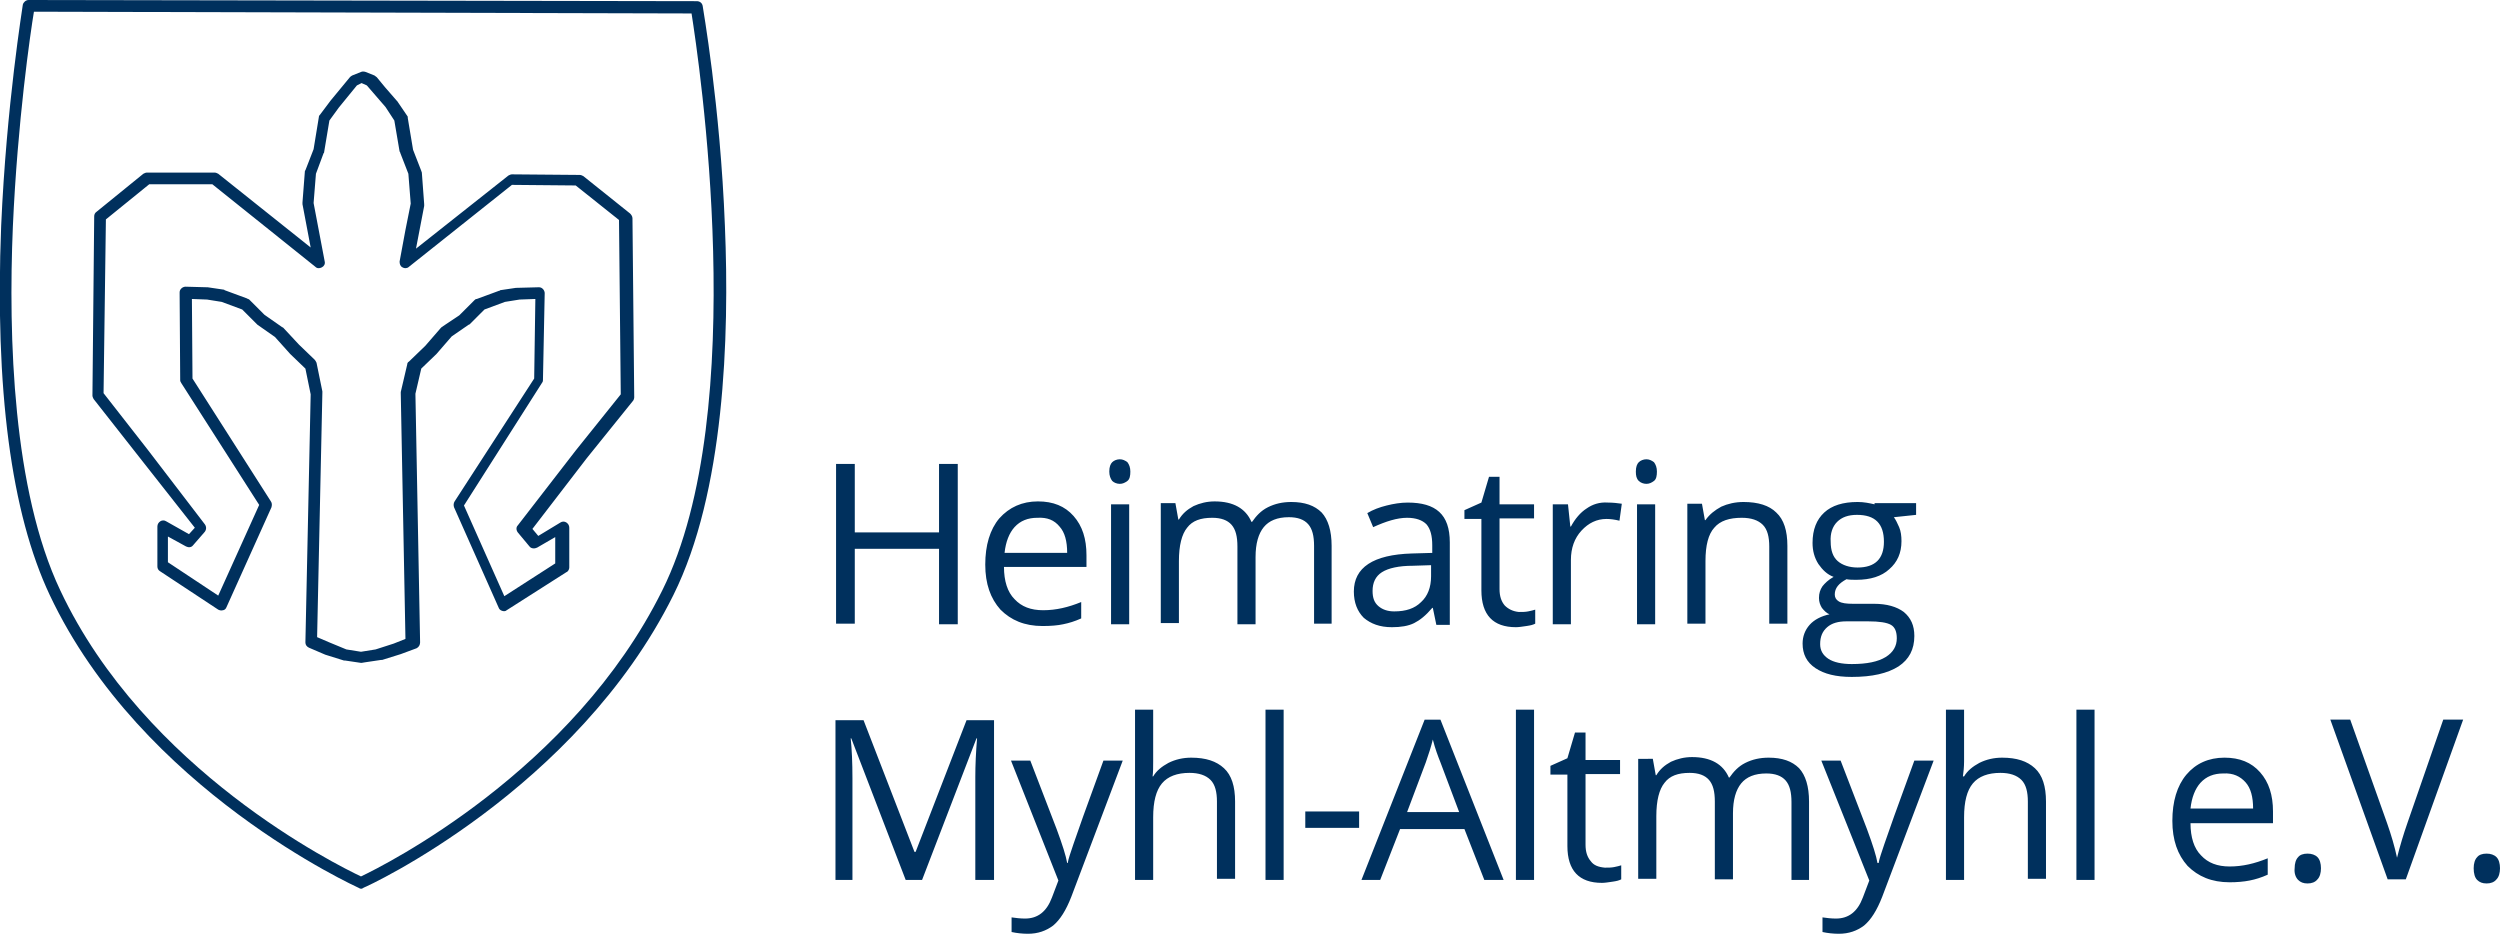
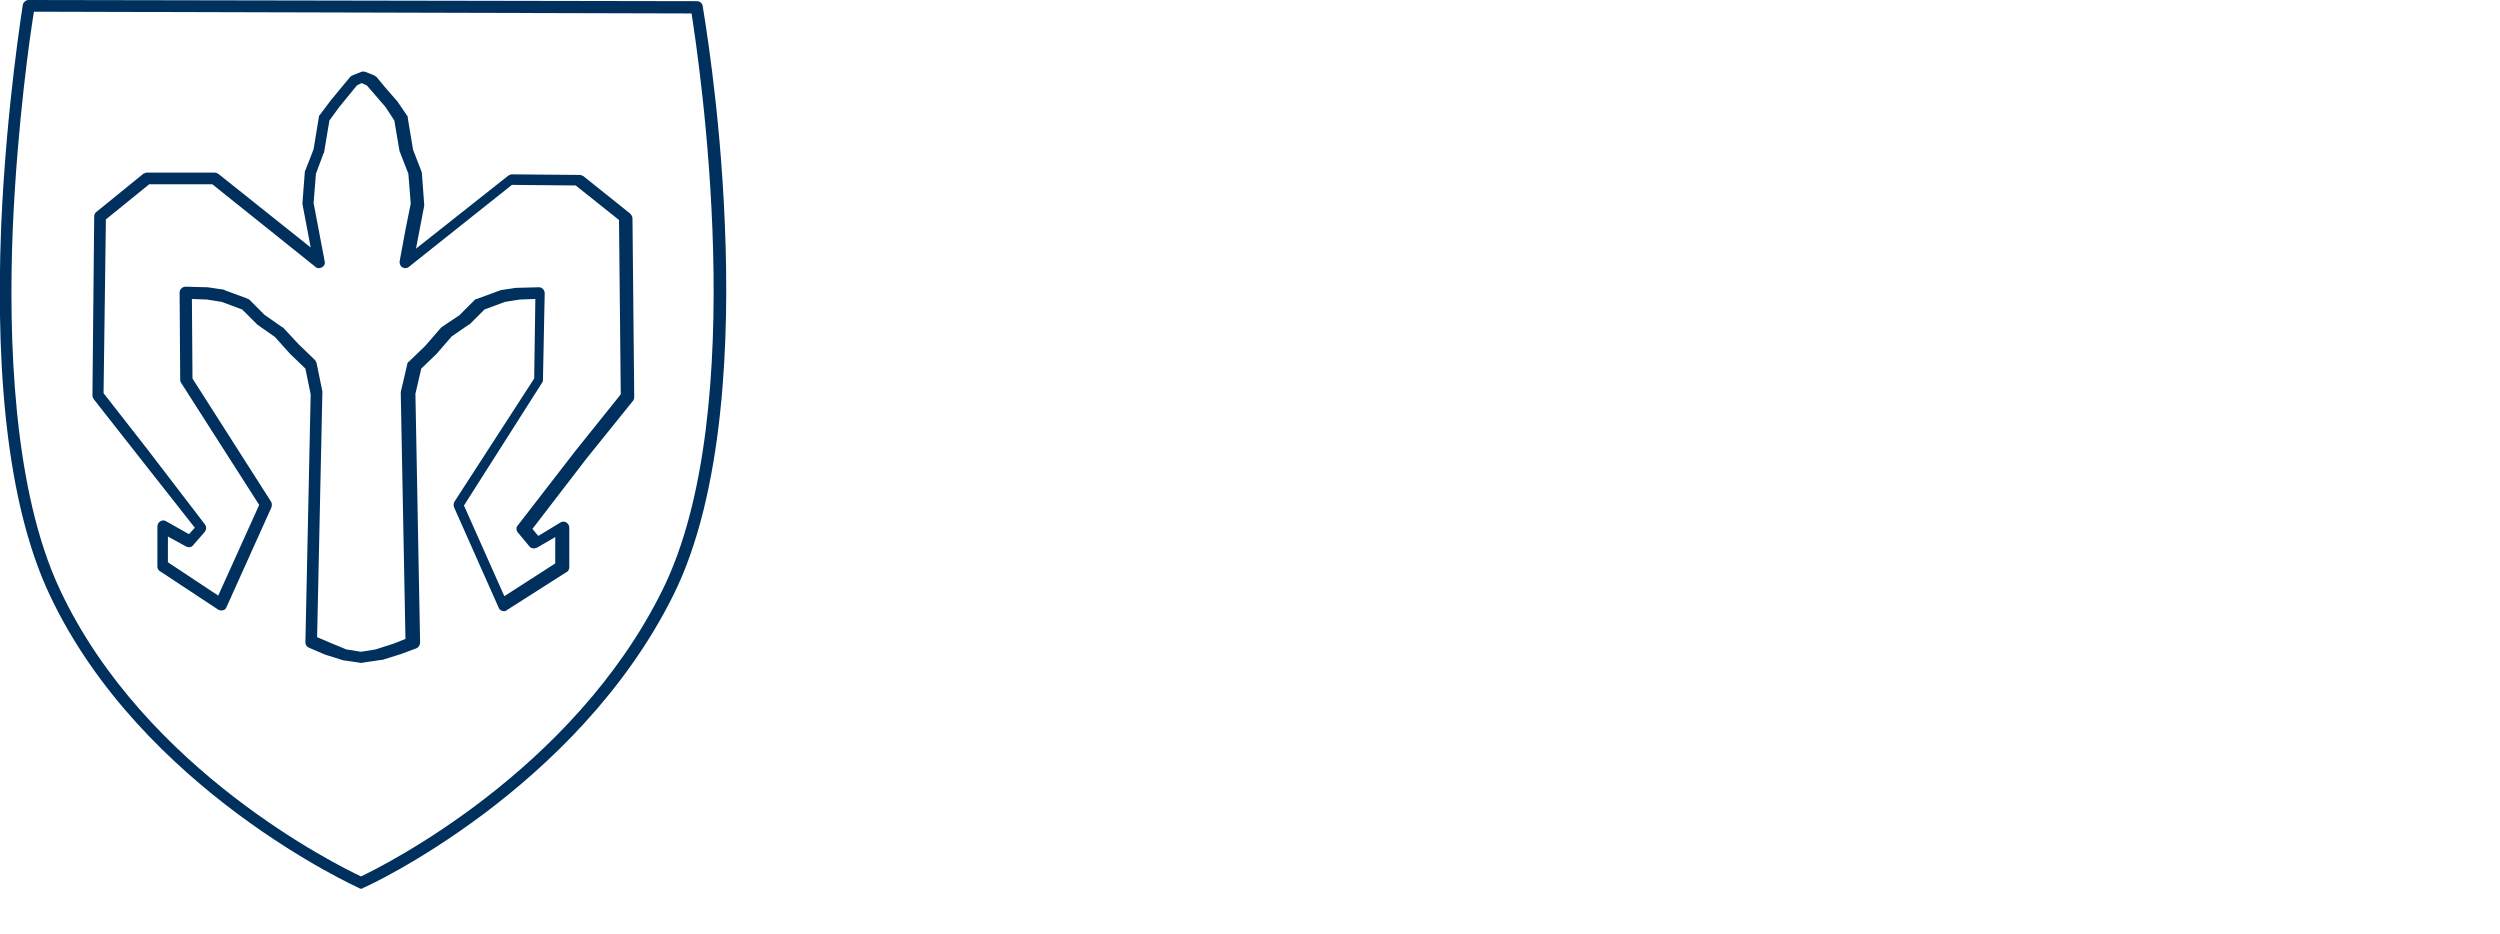
<svg xmlns="http://www.w3.org/2000/svg" version="1.1" id="Ebene_1" x="0px" y="0px" viewBox="0 0 427.3 159.6" style="enable-background:new 0 0 427.3 159.6;" xml:space="preserve">
  <style type="text/css">
	.st0{fill:#00305D;}
</style>
  <g>
    <path class="st0" d="M61.8,151.9c-0.1,0-0.3,0-0.4-0.1C61,151.6,24.2,135,8.5,101.7c-6.6-14-9.4-35.2-8.3-63.1   C1.1,17.9,3.9,1,3.9,0.8C4,0.4,4.4,0,4.9,0c0,0,0,0,0,0l114.2,0.2c0.5,0,0.9,0.3,1,0.8c0,0.2,3,16.9,3.8,37.6   c0.8,19.1-0.1,45.6-8.8,63.1c-16.6,33.4-52.5,49.9-52.9,50C62,151.8,61.9,151.9,61.8,151.9z M5.8,2C5.2,5.6,3,20.7,2.2,38.7   c-0.8,19,0,45.1,8.1,62.2c14.5,30.8,47.4,47,51.4,48.9c4-1.9,36.2-18,51.5-48.9c15.3-30.8,6.2-90.9,5-98.6L5.8,2z M61.8,113.3   c0,0-0.1,0-0.1,0l-2.7-0.4c-0.1,0-0.1,0-0.2,0l-3.2-1l-2.8-1.2c-0.4-0.2-0.6-0.5-0.6-0.9l0.9-42.4l-0.9-4.4l-2.6-2.5l-2.6-2.9   l-3-2.1c0,0-0.1-0.1-0.1-0.1l-2.5-2.5l-3.5-1.3l-2.5-0.4l-2.6-0.1l0.1,13.6l13.4,21c0.2,0.3,0.2,0.6,0.1,1l-7.7,17.1   c-0.1,0.3-0.4,0.5-0.6,0.5c-0.3,0.1-0.6,0-0.8-0.1l-10-6.6c-0.3-0.2-0.4-0.5-0.4-0.8V90c0-0.4,0.2-0.7,0.5-0.9c0.3-0.2,0.7-0.2,1,0   l3.9,2.2l1-1.1L23.7,78l-7.7-9.8c-0.1-0.2-0.2-0.4-0.2-0.6L16.1,37c0-0.3,0.1-0.6,0.4-0.8l8-6.5c0.2-0.1,0.4-0.2,0.6-0.2h11.6   c0.2,0,0.4,0.1,0.6,0.2l15.8,12.6l-1.4-7.4c0-0.1,0-0.2,0-0.3l0.4-5.2c0-0.1,0-0.2,0.1-0.3l1.4-3.6l0.9-5.5c0-0.2,0.1-0.3,0.2-0.4   l1.8-2.4l3.3-4c0.1-0.1,0.2-0.2,0.4-0.3l1.5-0.6c0.2-0.1,0.5-0.1,0.8,0l1.5,0.6c0.1,0.1,0.3,0.2,0.4,0.3l1.4,1.7l2,2.3   c0,0,0.1,0.1,0.1,0.1l1.7,2.5c0.1,0.1,0.1,0.2,0.1,0.4l0.9,5.4l1.4,3.6c0,0.1,0.1,0.2,0.1,0.3l0.4,5.4c0,0.1,0,0.2,0,0.3l-1.4,7.3   l15.8-12.5c0.2-0.1,0.4-0.2,0.6-0.2l11.6,0.1c0.2,0,0.4,0.1,0.6,0.2l8,6.4c0.2,0.2,0.4,0.5,0.4,0.8l0.3,30.6c0,0.2-0.1,0.5-0.2,0.6   l-7.9,9.8l-9.3,12.1l1,1.2l3.8-2.3c0.3-0.2,0.7-0.2,1,0c0.3,0.2,0.5,0.5,0.5,0.9v6.8c0,0.3-0.2,0.7-0.5,0.8l-10.2,6.5   c-0.2,0.2-0.5,0.2-0.8,0.1c-0.3-0.1-0.5-0.3-0.6-0.6l-7.6-17.1c-0.1-0.3-0.1-0.7,0.1-1l13.6-21l0.2-13.6l-2.7,0.1l-2.5,0.4   l-3.5,1.3l-2.5,2.5c0,0-0.1,0.1-0.2,0.1l-2.9,2l-2.6,3l-2.6,2.5l-1,4.3l0.8,42.5c0,0.4-0.2,0.8-0.6,1l-2.7,1l-3.2,1   c-0.1,0-0.1,0-0.2,0l-2.7,0.4C61.8,113.3,61.8,113.3,61.8,113.3z M59.2,111l2.5,0.4l2.5-0.4l3.1-1l2-0.8l-0.8-41.9   c0-0.1,0-0.2,0-0.3l1.1-4.7c0-0.2,0.1-0.4,0.3-0.5l2.8-2.7l2.6-3c0.1-0.1,0.1-0.1,0.2-0.2l3-2l2.6-2.6c0.1-0.1,0.2-0.2,0.4-0.2   l3.8-1.4c0.1,0,0.1,0,0.2-0.1l2.7-0.4c0,0,0.1,0,0.1,0l3.8-0.1c0.3,0,0.5,0.1,0.7,0.3c0.2,0.2,0.3,0.5,0.3,0.7l-0.3,14.9   c0,0.2-0.1,0.4-0.2,0.5L79.3,86.4l6.9,15.5l8.7-5.6v-4.5l-3.1,1.8c-0.4,0.2-1,0.2-1.3-0.2l-2-2.4c-0.3-0.4-0.3-0.9,0-1.2L98.4,77   l7.7-9.6l-0.3-29.8l-7.4-5.9l-10.9-0.1l-17.6,14c-0.3,0.3-0.8,0.3-1.1,0.1c-0.4-0.2-0.5-0.6-0.5-1l1-5.4c0,0,0,0,0,0l0.9-4.5   l-0.4-5.1l-1.4-3.6c0-0.1,0-0.1-0.1-0.2l-0.9-5.3l-1.5-2.3l-3.2-3.7l-0.9-0.4L61,14.6l-3.1,3.8l-1.6,2.2l-0.9,5.4   c0,0.1,0,0.1-0.1,0.2L54,29.7l-0.4,5l1.9,10c0.1,0.4-0.1,0.8-0.5,1c-0.4,0.2-0.8,0.2-1.1-0.1L36.3,31.5H25.5l-7.4,6l-0.4,29.7   l7.5,9.6L35,89.6c0.3,0.4,0.3,0.9,0,1.3l-2,2.3c-0.3,0.4-0.8,0.4-1.2,0.2l-3.1-1.7v4.4l8.6,5.7l7-15.5L31,65.5   c-0.1-0.2-0.2-0.3-0.2-0.5L30.7,50c0-0.3,0.1-0.5,0.3-0.7s0.5-0.3,0.7-0.3l3.7,0.1c0,0,0.1,0,0.1,0l2.7,0.4c0.1,0,0.1,0,0.2,0.1   l3.8,1.4c0.1,0.1,0.3,0.1,0.4,0.2l2.6,2.6l3,2.1c0.1,0,0.1,0.1,0.2,0.1l2.7,2.9l2.7,2.6c0.1,0.1,0.2,0.3,0.3,0.5l1,4.9   c0,0.1,0,0.1,0,0.2l-0.9,41.8l2.1,0.9L59.2,111z" />
-     <path class="st0" d="M423.4,150.4c0.4,0.4,0.9,0.6,1.6,0.6c0.7,0,1.3-0.2,1.7-0.7c0.4-0.4,0.6-1.1,0.6-1.9c0-0.8-0.2-1.5-0.6-1.9   c-0.4-0.4-1-0.6-1.7-0.6c-0.7,0-1.3,0.2-1.6,0.6c-0.4,0.4-0.6,1.1-0.6,1.9C422.8,149.3,423,150,423.4,150.4 M411.5,140.6   c-0.7,2-1.3,4-1.8,6c-0.4-1.9-1-3.9-1.7-5.9l-6.3-17.7h-3.4l9.8,27.3h3.1l9.8-27.3h-3.4L411.5,140.6z M392.8,150.4   c0.4,0.4,0.9,0.6,1.6,0.6c0.7,0,1.3-0.2,1.7-0.7c0.4-0.4,0.6-1.1,0.6-1.9c0-0.8-0.2-1.5-0.6-1.9c-0.4-0.4-1-0.6-1.7-0.6   c-0.7,0-1.3,0.2-1.6,0.6c-0.4,0.4-0.6,1.1-0.6,1.9C392.1,149.3,392.4,150,392.8,150.4 M383.8,133.7c0.9,1,1.3,2.5,1.3,4.5h-10.7   c0.2-1.9,0.8-3.4,1.7-4.4c1-1.1,2.3-1.6,3.9-1.6C381.7,132.1,382.9,132.7,383.8,133.7 M384.5,150.5c1-0.2,2-0.5,3.1-1v-2.8   c-2.2,0.9-4.3,1.4-6.5,1.4c-2.1,0-3.7-0.6-4.9-1.9c-1.2-1.2-1.8-3.1-1.8-5.5h14.1v-2c0-2.8-0.7-5-2.2-6.7c-1.5-1.7-3.5-2.5-6.1-2.5   c-2.7,0-4.9,1-6.5,2.9c-1.6,1.9-2.4,4.6-2.4,7.9c0,3.3,0.9,5.8,2.6,7.7c1.8,1.8,4.1,2.8,7.2,2.8   C382.3,150.8,383.5,150.7,384.5,150.5 M358,121.3h-3.1v29.1h3.1V121.3z M349.7,150.4V137c0-2.6-0.6-4.5-1.9-5.7   c-1.3-1.2-3.1-1.8-5.6-1.8c-1.4,0-2.7,0.3-3.9,0.9c-1.1,0.6-2,1.3-2.6,2.3h-0.2c0.1-0.7,0.2-1.6,0.2-2.6v-8.8h-3.1v29.1h3.1v-10.7   c0-2.7,0.5-4.6,1.5-5.8c1-1.2,2.6-1.8,4.7-1.8c1.6,0,2.8,0.4,3.6,1.2c0.8,0.8,1.1,2.1,1.1,3.7v13.2H349.7z M319.5,150.5l-1.1,2.9   c-0.9,2.4-2.4,3.6-4.6,3.6c-0.8,0-1.6-0.1-2.3-0.2v2.5c0.9,0.2,1.9,0.3,2.8,0.3c1.7,0,3.1-0.5,4.3-1.4c1.2-1,2.2-2.6,3.1-4.9   l8.8-23.3h-3.3c-2.9,7.9-4.6,12.7-5.1,14.2c-0.5,1.5-0.9,2.6-1,3.3h-0.2c-0.2-1.2-0.8-3.1-1.8-5.8l-4.5-11.7h-3.3L319.5,150.5z    M309.2,150.4V137c0-2.6-0.6-4.5-1.7-5.7c-1.2-1.2-2.9-1.8-5.2-1.8c-1.5,0-2.8,0.3-4,0.9c-1.2,0.6-2,1.5-2.7,2.5h-0.1   c-1-2.3-3.1-3.5-6.3-3.5c-1.3,0-2.5,0.3-3.6,0.8c-1.1,0.6-1.9,1.3-2.5,2.3H283l-0.5-2.8H280v20.5h3.1v-10.7c0-2.7,0.5-4.6,1.4-5.7   c0.9-1.2,2.3-1.7,4.3-1.7c1.5,0,2.6,0.4,3.3,1.2c0.7,0.8,1,2,1,3.7v13.3h3.1V139c0-2.3,0.5-4,1.4-5.1c0.9-1.1,2.3-1.7,4.3-1.7   c1.5,0,2.6,0.4,3.3,1.2c0.7,0.8,1,2,1,3.7v13.3H309.2z M271.9,147.2c-0.6-0.7-0.9-1.6-0.9-2.8v-12.1h5.9v-2.4H271v-4.7h-1.8   l-1.3,4.4l-2.9,1.3v1.5h2.9v12.2c0,4.2,2,6.3,5.9,6.3c0.5,0,1.1-0.1,1.8-0.2c0.7-0.1,1.1-0.2,1.5-0.4v-2.4   c-0.3,0.1-0.7,0.2-1.2,0.3c-0.5,0.1-1,0.1-1.6,0.1C273.2,148.2,272.4,147.9,271.9,147.2 M262.2,121.3h-3.1v29.1h3.1V121.3z    M240.5,138.8l3.2-8.5c0.5-1.4,0.9-2.7,1.2-3.9c0.4,1.6,0.9,2.9,1.3,3.9l3.2,8.5H240.5z M257,150.4L246.2,123h-2.7l-10.8,27.4h3.2   l3.4-8.7h11l3.4,8.7H257z M232.3,138.7h-9.2v2.8h9.2V138.7z M219.4,121.3h-3.1v29.1h3.1V121.3z M211.1,150.4V137   c0-2.6-0.6-4.5-1.9-5.7c-1.3-1.2-3.1-1.8-5.6-1.8c-1.4,0-2.7,0.3-3.9,0.9c-1.1,0.6-2,1.3-2.6,2.3H197c0.1-0.7,0.1-1.6,0.1-2.6v-8.8   H194v29.1h3.1v-10.7c0-2.7,0.5-4.6,1.5-5.8c1-1.2,2.6-1.8,4.7-1.8c1.6,0,2.8,0.4,3.6,1.2c0.8,0.8,1.1,2.1,1.1,3.7v13.2H211.1z    M180.9,150.5l-1.1,2.9c-0.9,2.4-2.4,3.6-4.6,3.6c-0.8,0-1.6-0.1-2.3-0.2v2.5c0.9,0.2,1.9,0.3,2.8,0.3c1.7,0,3.1-0.5,4.3-1.4   c1.2-1,2.2-2.6,3.1-4.9l8.8-23.3h-3.3c-2.9,7.9-4.6,12.7-5.1,14.2c-0.5,1.5-0.9,2.6-1,3.3h-0.1c-0.2-1.2-0.8-3.1-1.8-5.8l-4.5-11.7   h-3.3L180.9,150.5z M157.6,150.4l9.3-24.2h0.1c-0.2,2.4-0.3,4.6-0.3,6.6v17.6h3.2v-27.3h-4.7l-8.7,22.5h-0.2l-8.7-22.5h-4.8v27.3   h2.9V133c0-2.6-0.1-4.9-0.3-6.8h0.1l9.3,24.2H157.6z" />
-     <path class="st0" d="M314,89.2c0.8-0.8,1.9-1.2,3.4-1.2c3.1,0,4.6,1.5,4.6,4.6c0,2.9-1.5,4.4-4.5,4.4c-1.4,0-2.6-0.4-3.4-1.1   s-1.2-1.8-1.2-3.3C312.8,91.2,313.2,90,314,89.2 M312.3,107.2c0.8-0.7,1.9-1,3.3-1h3.7c1.9,0,3.2,0.2,3.9,0.6s1,1.2,1,2.3   c0,1.3-0.6,2.4-1.9,3.2c-1.3,0.8-3.2,1.2-5.8,1.2c-1.7,0-3.1-0.3-4-0.9c-0.9-0.6-1.4-1.4-1.4-2.5   C311.1,108.8,311.5,107.9,312.3,107.2 M320.4,86.2c-0.9-0.2-1.8-0.4-2.9-0.4c-2.5,0-4.4,0.6-5.7,1.8c-1.3,1.2-2,2.9-2,5.2   c0,1.3,0.3,2.5,1,3.6c0.7,1,1.5,1.8,2.6,2.2c-0.9,0.5-1.5,1.1-1.9,1.6c-0.4,0.6-0.6,1.2-0.6,2c0,0.7,0.2,1.2,0.5,1.7   c0.4,0.5,0.8,0.9,1.3,1.1c-1.4,0.3-2.6,0.9-3.4,1.8c-0.8,0.9-1.2,2-1.2,3.2c0,1.8,0.7,3.2,2.2,4.2c1.5,1,3.5,1.5,6.2,1.5   c3.5,0,6.1-0.6,8-1.8c1.8-1.2,2.7-2.9,2.7-5.2c0-1.8-0.6-3.1-1.8-4.1c-1.2-0.9-2.9-1.4-5.1-1.4h-3.6c-1.1,0-1.9-0.1-2.4-0.4   c-0.5-0.3-0.7-0.7-0.7-1.2c0-1.1,0.7-1.9,2-2.6c0.5,0.1,1.1,0.1,1.7,0.1c2.4,0,4.3-0.6,5.6-1.8c1.4-1.2,2.1-2.8,2.1-4.8   c0-0.9-0.1-1.7-0.4-2.4c-0.3-0.7-0.6-1.3-0.9-1.7l3.8-0.4v-2H320.4z M305.5,106.7V93.3c0-2.6-0.6-4.5-1.9-5.7   c-1.2-1.2-3.1-1.8-5.6-1.8c-1.4,0-2.7,0.3-3.8,0.8c-1.1,0.6-2,1.3-2.7,2.3h-0.1l-0.5-2.8h-2.5v20.5h3.1V95.9c0-2.7,0.5-4.6,1.5-5.7   c1-1.2,2.6-1.7,4.7-1.7c1.6,0,2.8,0.4,3.6,1.2c0.8,0.8,1.1,2.1,1.1,3.7v13.2H305.5z M280.1,82.2c0.3,0.3,0.8,0.5,1.3,0.5   c0.5,0,0.9-0.2,1.3-0.5c0.4-0.3,0.5-0.9,0.5-1.6c0-0.7-0.2-1.2-0.5-1.6c-0.4-0.3-0.8-0.5-1.3-0.5c-0.5,0-1,0.2-1.3,0.5   s-0.5,0.8-0.5,1.6C279.6,81.3,279.7,81.8,280.1,82.2 M282.9,86.2h-3.1v20.5h3.1V86.2z M271.2,86.9c-1.1,0.7-2,1.8-2.7,3.1h-0.1   l-0.4-3.8h-2.6v20.5h3.1v-11c0-2,0.6-3.7,1.8-5c1.2-1.3,2.6-2,4.3-2c0.6,0,1.4,0.1,2.2,0.3l0.4-2.9c-0.7-0.1-1.5-0.2-2.4-0.2   C273.4,85.8,272.2,86.2,271.2,86.9 M257.2,103.5c-0.6-0.7-0.9-1.6-0.9-2.8V88.6h5.9v-2.4h-5.9v-4.7h-1.8l-1.3,4.4l-2.9,1.3v1.5h2.9   v12.2c0,4.2,2,6.3,5.9,6.3c0.5,0,1.1-0.1,1.8-0.2c0.7-0.1,1.1-0.2,1.5-0.4v-2.4c-0.3,0.1-0.7,0.2-1.2,0.3c-0.5,0.1-1,0.1-1.6,0.1   C258.6,104.5,257.8,104.1,257.2,103.5 M235.6,103.6c-0.7-0.6-1-1.4-1-2.6c0-1.4,0.5-2.5,1.6-3.2c1.1-0.7,2.9-1.1,5.3-1.1l3.1-0.1   v1.9c0,1.9-0.6,3.4-1.7,4.4c-1.1,1.1-2.6,1.6-4.6,1.6C237.2,104.5,236.3,104.2,235.6,103.6 M247.8,106.7v-14c0-2.4-0.6-4.1-1.8-5.2   c-1.2-1.1-3-1.6-5.4-1.6c-1.2,0-2.4,0.2-3.6,0.5c-1.2,0.3-2.3,0.7-3.3,1.3l1,2.4c2.2-1,4.1-1.6,5.8-1.6c1.5,0,2.6,0.4,3.3,1.1   c0.7,0.8,1,2,1,3.6v1.3l-3.5,0.1c-6.6,0.2-9.9,2.4-9.9,6.5c0,1.9,0.6,3.4,1.7,4.5c1.2,1,2.7,1.6,4.8,1.6c1.5,0,2.8-0.2,3.8-0.7   c1-0.5,2-1.3,3.1-2.6h0.1l0.6,2.9H247.8z M227.6,106.7V93.3c0-2.6-0.6-4.5-1.7-5.7c-1.2-1.2-2.9-1.8-5.2-1.8c-1.5,0-2.8,0.3-4,0.9   c-1.2,0.6-2,1.5-2.7,2.5h-0.1c-1-2.3-3.1-3.5-6.3-3.5c-1.3,0-2.5,0.3-3.6,0.8c-1.1,0.6-1.9,1.3-2.5,2.3h-0.1l-0.5-2.8h-2.5v20.5   h3.1V95.9c0-2.7,0.5-4.6,1.4-5.7c0.9-1.2,2.3-1.7,4.3-1.7c1.5,0,2.6,0.4,3.3,1.2c0.7,0.8,1,2,1,3.7v13.3h3.1V95.2   c0-2.3,0.5-4,1.4-5.1c0.9-1.1,2.3-1.7,4.3-1.7c1.5,0,2.6,0.4,3.3,1.2c0.7,0.8,1,2,1,3.7v13.3H227.6z M190.1,82.2   c0.3,0.3,0.8,0.5,1.3,0.5c0.5,0,0.9-0.2,1.3-0.5c0.4-0.3,0.5-0.9,0.5-1.6c0-0.7-0.2-1.2-0.5-1.6c-0.4-0.3-0.8-0.5-1.3-0.5   c-0.5,0-1,0.2-1.3,0.5s-0.5,0.8-0.5,1.6C189.6,81.3,189.8,81.8,190.1,82.2 M193,86.2h-3.1v20.5h3.1V86.2z M181.1,90   c0.9,1,1.3,2.5,1.3,4.5h-10.7c0.2-1.9,0.8-3.4,1.7-4.4c1-1.1,2.3-1.6,3.9-1.6C179,88.4,180.2,88.9,181.1,90 M181.7,106.7   c1-0.2,2-0.5,3.1-1v-2.8c-2.2,0.9-4.3,1.4-6.5,1.4c-2.1,0-3.7-0.6-4.9-1.9c-1.2-1.2-1.8-3.1-1.8-5.5h14.1v-2c0-2.8-0.7-5-2.2-6.7   c-1.5-1.7-3.5-2.5-6.1-2.5c-2.7,0-4.9,1-6.6,2.9c-1.6,1.9-2.4,4.6-2.4,7.9c0,3.3,0.9,5.8,2.6,7.7c1.8,1.8,4.1,2.8,7.2,2.8   C179.6,107,180.8,106.9,181.7,106.7 M163.7,79.3h-3.2V91h-14.4V79.3h-3.2v27.3h3.2V93.8h14.4v12.9h3.2V79.3z" />
  </g>
</svg>